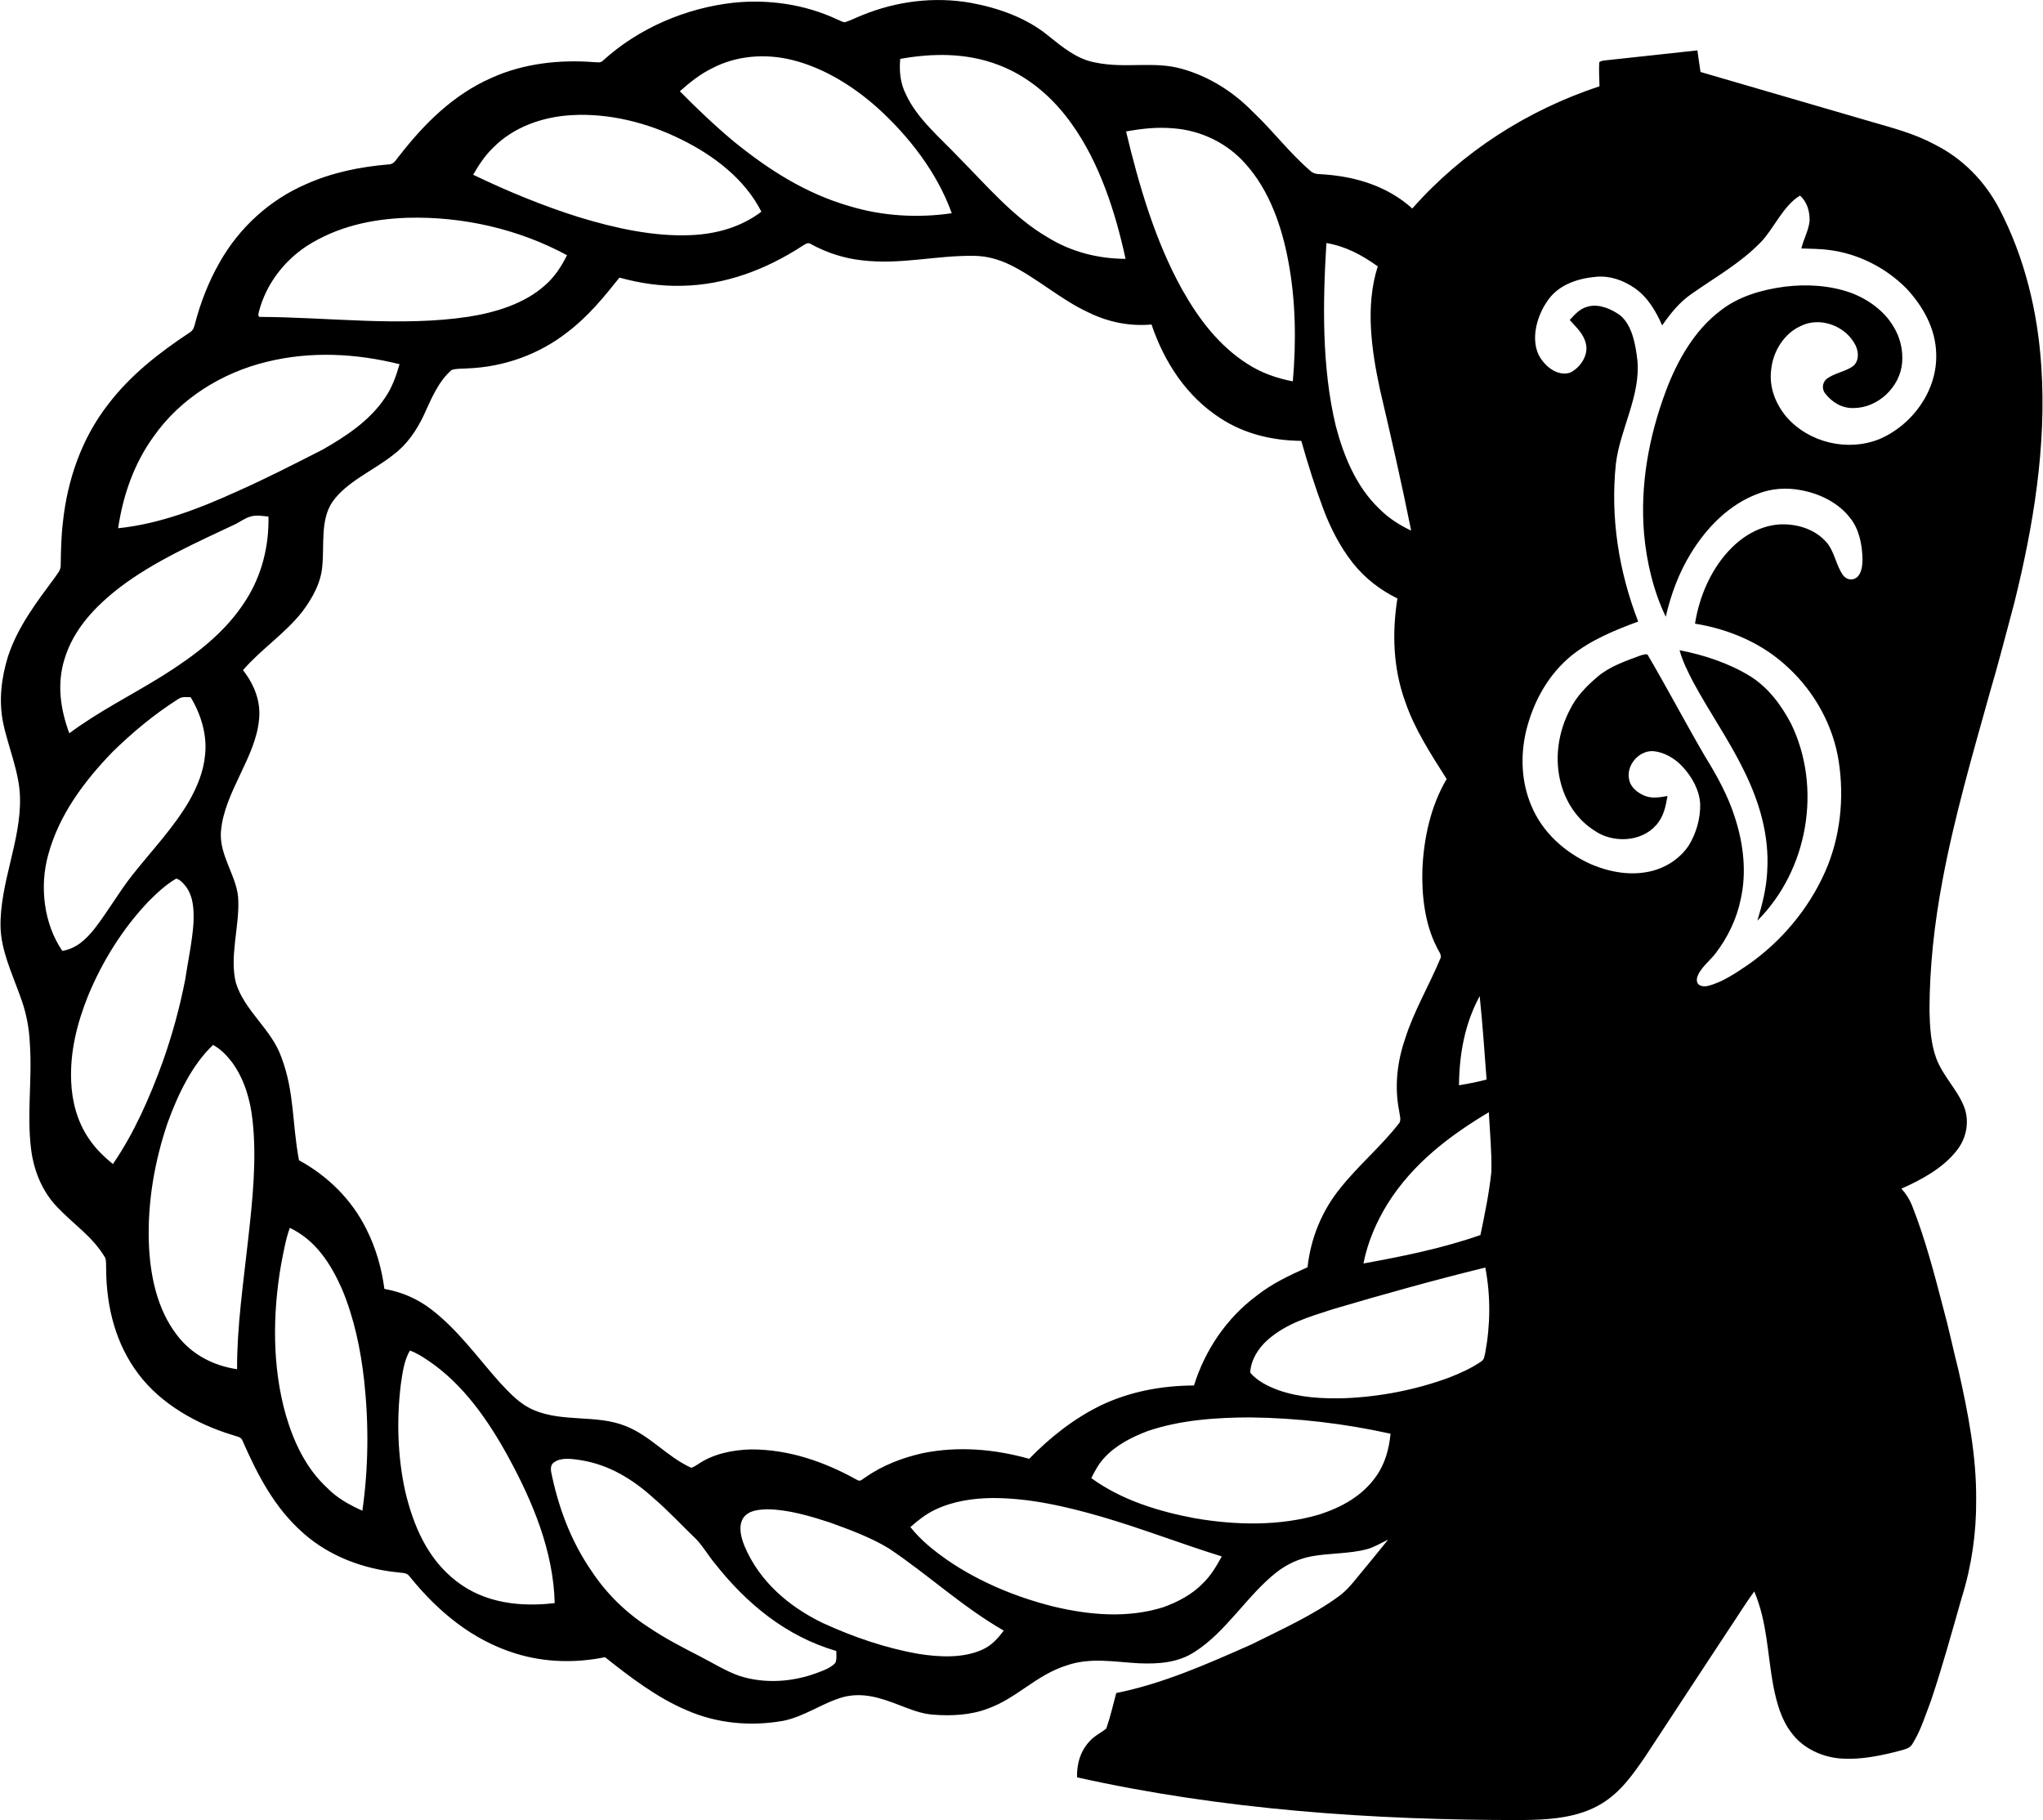
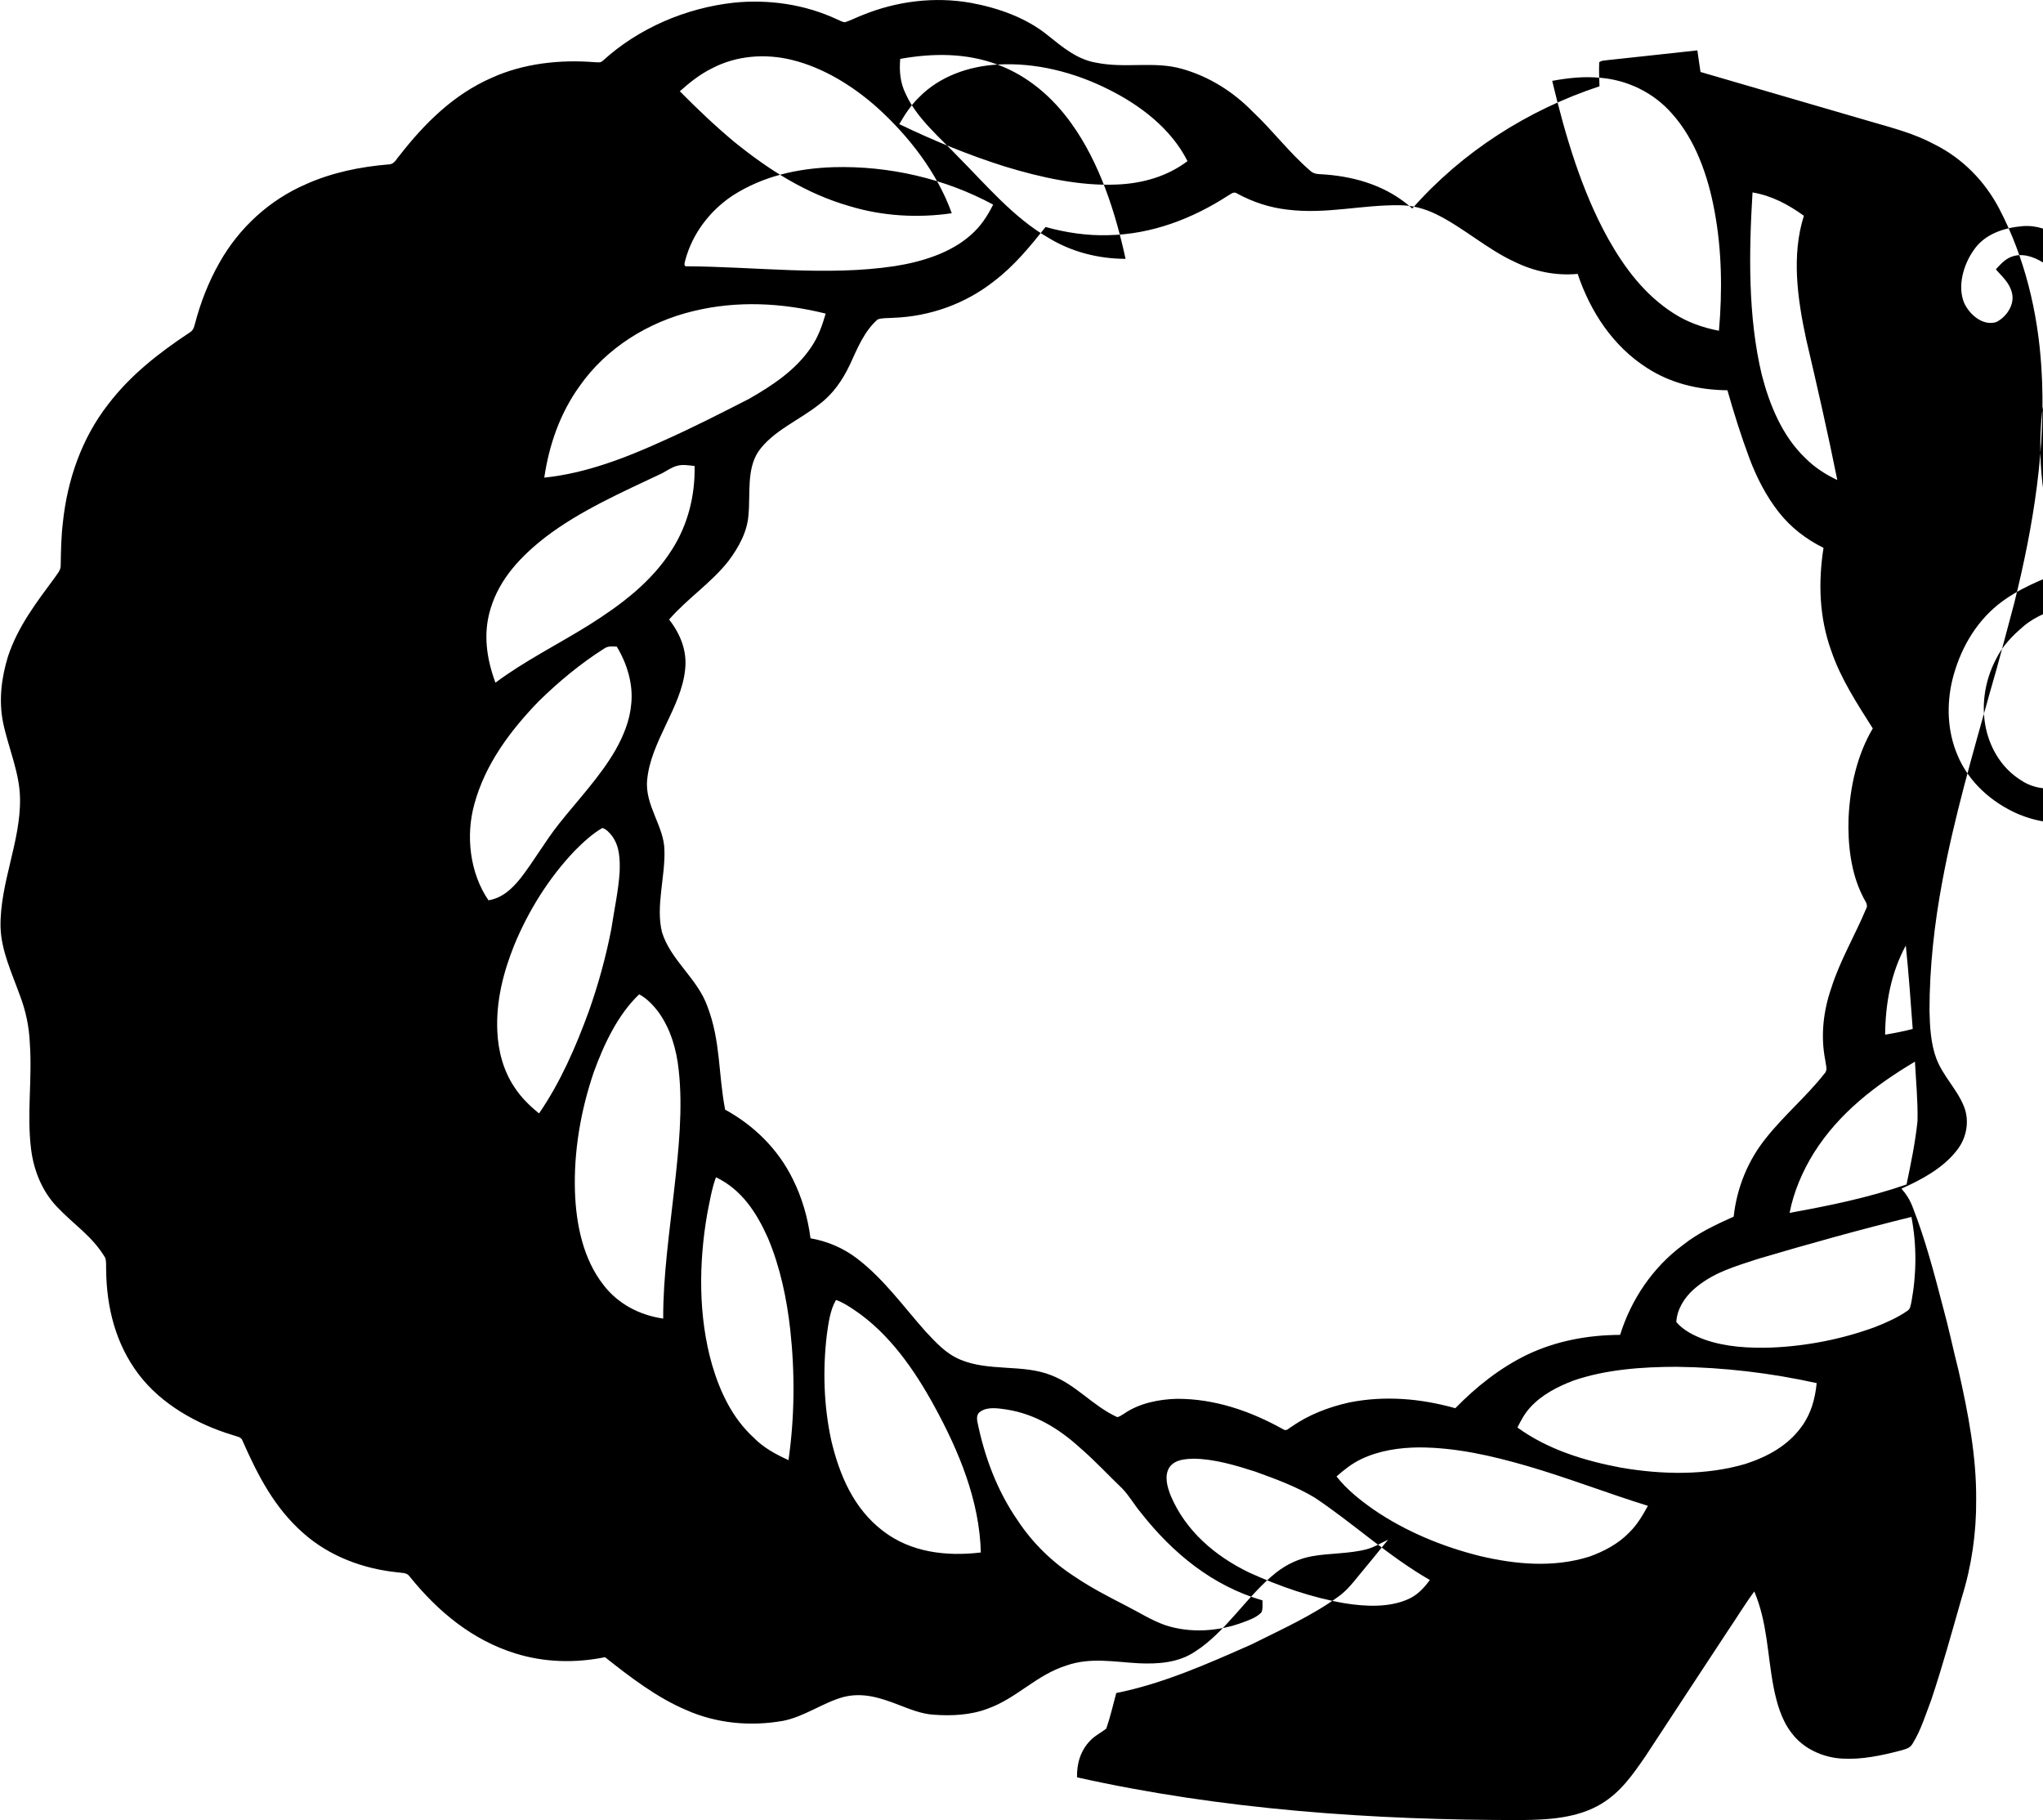
<svg xmlns="http://www.w3.org/2000/svg" xml:space="preserve" width="1.667in" height="1.485in" version="1.0" shape-rendering="geometricPrecision" text-rendering="geometricPrecision" image-rendering="optimizeQuality" fill-rule="evenodd" clip-rule="evenodd" viewBox="0 0 1666.67 1485.42">
  <g id="Layer_x0020_1">
-     <path id="D.cdr" fill="black" d="M792.15 2.36c22.22,4.11 45.15,12.15 62.83,26.63 11.59,9.33 23.9,19.59 39.02,22.11 24.23,5.01 47.51,-1.47 70.44,5.13 22.04,6.23 41.7,18.61 57.65,34.98 16.51,15.55 29.48,33.04 46.6,47.88 3.57,3.59 7.6,2.83 12.22,3.31 26.31,1.96 51.47,9.89 71.39,27.77 40.86,-46.36 94.2,-80.37 152.78,-99.75 -0.18,-6.51 -0.56,-13.11 -0.19,-19.63 2,-1.65 5.35,-1.42 7.82,-1.84 24.11,-2.48 48.18,-5.3 72.27,-7.84 0.86,5.88 1.63,11.76 2.56,17.63 46.43,13.48 92.82,27.12 139.25,40.58 17.87,5.25 35.13,9.58 51.7,18.5 22.78,11.35 40.89,29.81 52.74,52.26 20.89,39.86 31.65,84.66 34.49,129.42 4.29,64.7 -6.53,129.92 -22.07,192.54 -6.58,24.35 -12.73,48.77 -19.89,72.96 -14.13,50.59 -29.26,102.52 -38.83,154.16 -6.53,34.72 -10.49,70.26 -10.5,105.6 0.26,12.8 1.03,26.94 5.55,39.06 5.51,14.51 16.68,24.79 22.44,38.86 4.96,12.01 2.36,26.22 -5.74,36.26 -11.13,14.36 -28.78,23.93 -45.15,31.15 3.92,4.44 6.88,9.1 9,14.67 10.42,26.44 17.74,54.52 24.91,81.98 4.76,17.21 8.31,34.65 12.73,51.94 7.79,34.49 14.63,69.73 14.35,105.23 0.21,27.01 -3.69,54.17 -11.76,79.95 -7.98,27.89 -15.65,55.93 -24.88,83.43 -4.52,11.89 -8.46,24.81 -15.16,35.65 -2.26,4.09 -6.02,4.55 -10.1,5.81 -15.07,3.97 -31.55,7.46 -47.2,6.53 -15.77,-0.77 -32.04,-8.04 -41.54,-20.94 -8.39,-10.68 -12.27,-24.84 -14.81,-37.95 -5.09,-26.8 -4.85,-51.82 -15.63,-77.54 -7.51,10.13 -14.02,21.01 -21.13,31.43 -22.65,34.52 -45.43,68.97 -68.01,103.53 -10.26,14.79 -19.73,28.57 -35.4,38.18 -19.61,11.96 -43.63,13.27 -65.98,13.43 -120.65,0.12 -244.32,-8.51 -362.26,-34.86 -0.26,-11.24 2.87,-21.99 10.89,-30.09 3.78,-4.11 8.75,-6.27 12.99,-9.72 3.31,-9.45 5.52,-19.35 8.14,-29.01 37.95,-7.51 75.24,-24.09 110.5,-39.72 23.88,-11.96 49.65,-23.48 71.09,-39.18 6.15,-4.45 10.83,-10.1 15.53,-15.97 8.31,-10.03 16.59,-20.08 24.74,-30.27 -5.71,2.65 -11.41,6.25 -17.42,7.79 -14.29,3.81 -30.44,3.11 -44.87,5.76 -10.65,1.94 -20.43,6.55 -28.96,13.2 -23.51,18.47 -41.24,48.82 -66.57,64.76 -13.36,8.93 -29.83,10.06 -45.41,9.38 -20.06,-1.05 -39.49,-5.07 -59.12,1.73 -24.72,7.72 -40.76,26.85 -64.37,35.26 -14.02,5.37 -29.76,6.09 -44.59,4.94 -9.75,-0.69 -18.65,-4.39 -27.71,-7.84 -15,-5.8 -29.44,-10.7 -45.67,-6.53 -16.65,4.61 -31.53,15.91 -49.11,19.41 -26.57,4.68 -54.22,2.19 -78.99,-8.8 -23.91,-10.1 -46.09,-27.07 -66.33,-43.15 -24.24,4.92 -49.33,4.34 -73.04,-3.03 -35.33,-10.94 -63.29,-34.2 -86.24,-62.58 -2.61,-3.8 -6.06,-2.94 -10.1,-3.64 -28.06,-2.87 -55.55,-13.09 -76.83,-31.95 -23.53,-20.66 -37.03,-46.9 -49.49,-75.05 -1.03,-3.87 -5.3,-3.85 -8.47,-5.13 -28.9,-8.75 -58.16,-25.19 -76.59,-49.63 -18.63,-24.63 -26.08,-54.36 -26.42,-84.87 -0.19,-3.29 0.31,-7.04 -0.79,-10.15 -10.49,-17.65 -25.75,-27.1 -39.35,-41.53 -12.15,-12.73 -18.91,-29.59 -21.11,-46.88 -3.64,-28.89 1.05,-57.18 -1.05,-86.67 -0.6,-13.69 -3.3,-26.45 -8.18,-39.23 -6.43,-17.94 -15.21,-36.36 -15.72,-55.6 -0.63,-35.76 16.65,-70.11 15.89,-105.16 -0.26,-20.71 -9.77,-41.87 -13.83,-61.78 -3.64,-18.07 -1.33,-36.66 4.09,-54.11 8.07,-24.2 22.92,-43.56 37.87,-63.8 2.36,-3.54 5.41,-6.41 5.09,-10.96 0.19,-11.56 0.4,-23.06 1.79,-34.52 3.64,-34.61 15.39,-68.65 36.94,-96.25 17.98,-23.67 41.44,-42 66.07,-58.3 3.17,-1.84 3.87,-3.98 4.76,-7.35 4.54,-17.47 11.12,-34.35 20.06,-50.05 15.95,-28.34 40.84,-51.19 70.78,-64.06 20.99,-9.4 43.99,-14.09 66.84,-16.02 5.11,0.12 6.41,-4.18 9.44,-7.46 20.38,-26.19 44.22,-49.79 75.07,-63.25 25.79,-11.74 55.86,-15.04 83.89,-12.76 2.75,0 4.9,0.86 7.04,-1.37 29.17,-26.49 67.57,-42.85 106.61,-47.18 28.64,-2.91 58.19,1.37 84.33,13.59 2.08,0.86 4.27,2.24 6.53,2.36 4.81,-1.57 9.38,-3.94 14.11,-5.78 28.01,-11.43 58.89,-15.33 88.76,-10zm-146.06 46.57c25.79,6.35 49.87,21.39 69.57,38.93 25.84,23.39 48.93,53.13 60.75,86.17 -27.68,4.05 -56.62,2.38 -83.44,-5.79 -35.57,-10.22 -65.88,-29.57 -94.38,-52.7 -15.39,-12.83 -30.04,-26.82 -44.13,-41.05 8.09,-7.21 16.39,-13.85 26.15,-18.66 20.03,-10.57 43.68,-12.29 65.48,-6.9zm167.64 3.76c24.91,9.22 45.11,26.75 60.41,48.18 22.88,31.86 35.91,72.41 44.13,110.39 -22.35,-0.07 -44.36,-5.67 -63.43,-17.47 -27.71,-15.93 -50.61,-43.05 -72.88,-65.51 -14.8,-15.65 -34.12,-31.65 -43.07,-51.52 -4.54,-9 -5.43,-18.78 -4.54,-28.71 26.59,-4.74 53.76,-4.95 79.36,4.64zm-347.8 41.3c30.9,-1.84 62.72,6.27 90.26,20.1 26.16,12.92 51.44,32.16 64.83,58.7 -16.68,12.64 -36.89,18.26 -57.59,19.11 -30.34,1.35 -62.15,-5.79 -91.07,-14.58 -29.62,-9.3 -58.61,-21.25 -86.57,-34.71 4.57,-7.97 9.56,-15.56 16.19,-21.97 16.69,-17.03 40.49,-25.31 63.95,-26.65zm491.44 10.75c22.48,1.68 44.03,12.09 58.89,29.09 19.41,21.5 29.66,51.31 34.84,79.36 6.07,32.09 6.53,65.58 3.68,98.05 -13.17,-2.52 -25.81,-6.95 -37.1,-14.28 -23.25,-14.85 -39.84,-36.82 -53.19,-60.59 -22.02,-39.55 -35.33,-85.22 -45.8,-129.07 12.81,-2.36 25.65,-3.78 38.67,-2.56zm-625.14 73c44.9,-1.22 90.59,9.14 130.16,30.55 -4.62,9.28 -10.19,17.8 -18.08,24.65 -16.63,14.99 -40.63,22.17 -62.32,25.56 -55.09,8.38 -114.79,0.31 -170.53,0.14 -1.87,-0.79 -0.59,-3.48 -0.37,-4.92 5.8,-21.67 19.92,-40.27 38.48,-52.68 24.93,-16.07 53.31,-22.36 82.67,-23.3zm329.45 21.59c12.89,6.98 26.52,11.43 41.09,13.09 31.72,3.87 60.54,-4.06 91.68,-3.61 10.31,0.07 20.06,2.75 29.31,7.21 22.22,10.83 41.87,28.74 64.3,39 16.02,7.88 33.58,11.47 51.4,9.82 10.43,30.88 28.67,58.85 56.47,76.66 19.7,12.81 42.45,18.07 65.77,18.31 5.31,18.68 11.13,37.27 17.93,55.48 5.97,15.84 13.64,30.85 24.12,44.2 9.91,12.48 22.15,21.87 36.38,28.94 -4.44,28.36 -3.48,56.93 6.34,84.1 7.81,22.88 20.99,42.87 33.87,63.27 -13.02,22 -18.63,48.04 -19.78,73.37 -0.7,21.09 1.87,44.55 11.57,63.58 1.3,3.31 4.97,6.67 2.73,10.31 -8.67,20.89 -21.39,42.4 -28.34,64.49 -6.6,19 -8.89,39.32 -4.95,59.17 0.28,3.45 2.26,7.79 -0.52,10.61 -14.71,18.77 -32.69,33.73 -47.53,52.39 -15.02,18.45 -24.14,40.9 -26.72,64.53 -14.67,6.63 -28.67,13.07 -41.38,23.14 -24.56,18.17 -42.24,44.31 -51.31,73.37 -26.33,0.11 -52.27,4.9 -76.11,16.28 -22.13,10.84 -41.23,26 -58.39,43.56 -28.29,-7.93 -57.61,-10.47 -86.57,-4.68 -16.47,3.66 -33.03,9.91 -46.86,19.66 -2.75,1.38 -4.13,4.24 -7.3,2.1 -26.59,-14.81 -55.72,-24.84 -86.44,-24.74 -14.58,0.35 -30.76,3.57 -42.96,11.98 -1.84,1.02 -3.75,2.68 -5.87,2.94 -20.31,-9.38 -33.21,-26.26 -53.85,-34.17 -23.3,-9.3 -50.68,-2.71 -74.52,-12.87 -11.8,-5.09 -19.41,-13.74 -28.03,-22.86 -18.05,-20.33 -34.12,-42.94 -55.93,-59.56 -11.29,-8.58 -23.98,-14 -37.95,-16.47 -2.17,-16.72 -6.93,-33.35 -14.53,-48.44 -11.89,-24.25 -31.56,-43.66 -55.16,-56.55 -5.67,-29.78 -3.63,-55.72 -14.32,-83.89 -7.96,-22.98 -30.09,-37.87 -37.18,-60.87 -5.29,-20.89 2.68,-45.44 1.96,-66.8 -0.07,-19.42 -16.19,-36.92 -14.09,-57.54 2.85,-31.23 27.83,-59.31 30.95,-89.84 1.84,-15.28 -3.78,-29.2 -13.04,-41.07 14.97,-17.23 34.68,-30.11 48.55,-47.9 8.19,-10.93 15.39,-23.85 16.24,-37.74 1.61,-16.67 -1.68,-37.01 8.18,-51.63 11.69,-16.69 33.82,-25.74 49.35,-38.2 11.41,-8.44 19.17,-19.83 25.22,-32.51 5.95,-12.87 11.66,-27.4 22.72,-36.96 4.1,-1.42 8.94,-0.93 13.22,-1.33 29.52,-1.14 58.39,-11.45 81.6,-29.76 16.58,-12.57 29.32,-28.19 42.19,-44.33 16.72,4.62 33.91,7.19 51.29,6.67 35.12,-0.67 68.4,-13.32 97.61,-32.26 2.73,-1.42 4.48,-3.7 7.62,-1.68zm420.5 -0.98c15.7,2.63 29.17,9.87 41.93,19.05 -10.33,32.39 -5.13,68.34 1.89,100.89 8.93,38.13 17.67,76.36 25.38,114.77 -9.65,-4.54 -18.57,-10.3 -26.08,-17.89 -18.7,-17.78 -29.13,-43.2 -35.5,-67.75 -11.45,-47.74 -10.59,-100.3 -7.61,-149.07zm-756.47 98.89c-2.83,9.75 -6.11,19.13 -11.94,27.54 -12.45,18.56 -31.63,31.2 -50.72,42.11 -22.9,11.68 -45.81,23.44 -69.33,33.89 -30.9,14.09 -63.67,26.85 -97.7,30.34 3.96,-26.82 12.88,-52.54 28.81,-74.65 21.8,-31.2 56.02,-52.4 92.76,-61.24 35.84,-8.74 72.5,-6.83 108.1,2.01zm-107 124.37c0.51,23.98 -5.41,47.81 -18.37,68.12 -16.65,26.52 -41.72,45.24 -67.84,61.69 -25.28,15.77 -52.68,29.37 -76.33,47.06 -7.28,-19.69 -10.26,-40.18 -3.92,-60.59 7.44,-24.61 25.17,-43.05 45.04,-58.42 28.15,-21.5 63.13,-36.87 95.09,-52 3.8,-2.05 7.43,-4.65 11.56,-5.85 4.76,-1.54 9.89,-0.49 14.76,-0.02zm-63.52 147.42c8.39,13.81 13.62,30.86 11.78,47.11 -1.16,13.29 -6.35,25.87 -12.85,37.37 -12.71,21.96 -30.76,40.76 -46.37,60.49 -11.2,14.18 -20.06,29.92 -31.15,44.15 -6.98,8.65 -14.7,15.98 -26.12,17.94 -15.2,-22.2 -18.7,-52.63 -11.57,-78.34 8.82,-32.69 29.34,-60.1 52.54,-84.08 16.39,-16.04 34,-30.69 53.38,-43 3.29,-2.33 6.58,-1.72 10.36,-1.65zm-11.78 148.04c3.27,0.8 6.07,4.13 8.09,6.7 6.18,8.65 6.35,19.03 6.04,29.25 -1.03,15.56 -4.48,31 -6.78,46.43 -4.41,22.7 -10.59,45.22 -18.31,67.01 -10.5,28.89 -23.23,58.14 -40.69,83.54 -7.53,-6.09 -14.35,-12.71 -19.71,-20.81 -9.35,-13.66 -13.71,-30.17 -14.37,-46.59 -1.04,-24.33 4.85,-47.63 13.86,-70.04 11.63,-28.15 28.22,-54.71 49.21,-76.8 6.86,-6.88 14.23,-13.8 22.65,-18.7zm1063.88 95.9c2.36,22.64 3.92,45.4 5.64,68.1 -7.43,1.98 -14.95,3.41 -22.53,4.67 0.26,-25.49 4.67,-50.17 16.89,-72.78zm-1033.79 39.85c6.41,3.4 11.75,9.14 16.04,14.91 9.61,13.57 14.37,29.94 16.14,46.32 3.66,31.86 -0.04,66.09 -3.59,97.91 -3.82,34.8 -9.14,70.67 -9,105.5 -19.24,-2.77 -36.99,-11.98 -48.86,-27.59 -16.61,-21.31 -22.25,-49.53 -23.16,-75.96 -1.07,-33.02 4.74,-66.46 15.39,-97.67 8.13,-22.34 19.56,-46.88 37.04,-63.43zm1041.25 54.93c0.86,16.09 2.45,32.3 2.1,48.41 -1.79,17.4 -5.39,34.74 -8.96,51.84 -31.26,10.85 -62.93,17.28 -95.46,23.18 3.36,-17.3 10.57,-34 19.83,-48.95 20.41,-32.42 50.02,-55.11 82.49,-74.47zm-978.59 94.36c21.09,10.13 33.21,28.97 42.45,49.67 9.96,23.6 15.35,49.42 18.19,74.8 3.85,35.38 3.59,71.11 -1.44,106.39 -10.59,-4.8 -20.57,-10.22 -28.74,-18.65 -17.16,-15.83 -27.12,-37.03 -33.63,-59.1 -11.33,-39.55 -10.96,-83.22 -3.92,-123.52 2,-9.87 3.61,-20.11 7.09,-29.59zm975.72 32.39c4.41,22.93 4.22,46.62 -0.05,69.57 -0.74,2.7 -0.65,5.34 -3.19,7.02 -8.21,5.67 -17.59,9.82 -26.87,13.43 -27.08,9.87 -55.67,15.41 -84.47,16.61 -18.31,0.51 -36.83,-0.44 -54.29,-6.55 -8.21,-3.05 -17.47,-7.44 -23.04,-14.43 0.67,-10.31 6.39,-19.42 13.87,-26.26 15.77,-14.04 33.86,-18.91 53.38,-25.33 41.31,-12.2 82.8,-23.79 124.66,-34.07zm-877.72 67.75c5.59,1.98 10.31,5.09 15.16,8.35 28.33,19.05 48.96,48.89 65.11,78.44 20.01,36.64 36.87,77.01 37.9,119.31 -27.98,3.36 -57.11,0.02 -79.99,-17.67 -23.72,-18.12 -35.29,-45.24 -42.02,-73.53 -6.2,-28.32 -7.11,-57.93 -3.66,-86.69 1.33,-9.28 2.65,-20.06 7.49,-28.22zm686.15 54.57c38.3,0.44 76.83,5.01 114.23,13.3 -1.24,12.66 -4.52,24.76 -12.06,35.19 -11.29,15.83 -27.96,24.84 -46.09,30.76 -32.53,9.56 -68.06,8.75 -101.24,3.11 -29.88,-5.6 -59.98,-14.76 -84.83,-32.82 2.91,-5.85 5.88,-11.47 10.35,-16.32 9.44,-10.45 22.57,-17.14 35.57,-22.06 26.56,-9.09 56.2,-11.13 84.09,-11.17zm-546.99 34.85c23.09,3.57 42.7,15.53 59.75,31.04 12.24,10.52 23.14,22.35 34.78,33.52 5.72,6 9.87,13.41 15.21,19.76 25.93,32.96 58.33,59.59 99.14,71.46 -0.07,3.13 0.54,7.02 -0.89,9.87 -4.1,4.13 -9.73,6.13 -15.07,8.07 -19.76,7.41 -42.71,8.96 -62.93,2.45 -11.43,-3.94 -22.06,-10.75 -32.84,-16.24 -14.11,-7.25 -28.15,-14.46 -41.31,-23.39 -18.61,-11.96 -34.61,-27.59 -46.78,-46.06 -16.89,-24.42 -27.17,-52.19 -33,-81.16 -0.42,-3.05 -0.09,-6.13 2.83,-7.77 5.7,-3.98 14.63,-2.5 21.11,-1.56zm336.87 30.93c30.25,0.11 59.05,6.8 87.94,15.11 33.24,9.68 65.61,22.32 98.67,32.56 -4.39,7.88 -8.65,15.37 -15.2,21.73 -8.87,9.24 -20.69,15.49 -32.65,19.76 -29.31,9.16 -60.05,6.39 -89.48,-0.58 -30.46,-7.63 -60.48,-19.99 -86.46,-37.78 -11.2,-7.88 -21.85,-16.28 -30.37,-27.1 6.2,-5.44 12.46,-10.45 19.96,-14.04 14.76,-7.13 31.33,-9.51 47.6,-9.67zm-183.82 9.21c16.72,0.26 34.04,5.43 49.88,10.52 16.51,5.98 33.67,12.22 48.74,21.34 32.28,21.57 59.7,47.48 93.83,67.14 -4.78,6.46 -9.96,12.2 -17.45,15.53 -15.7,7.16 -35.36,6.13 -52.01,3.46 -27.01,-4.67 -53.41,-13.83 -78.29,-25.21 -27.63,-13.41 -51.47,-33.75 -63.69,-62.48 -2.87,-7.11 -5.5,-16.19 -1.14,-23.25 4.6,-6.46 12.9,-6.83 20.13,-7.06zm842.34 -1072.17c5.95,5.27 8.02,12.96 7.86,20.68 -0.79,7.65 -4.88,14.88 -6.74,22.46 7.7,0.33 15.18,0.19 22.83,1.28 23.65,2.96 46.18,14.48 62.93,31.35 13.67,14.71 23.86,32.84 24.32,53.36 1,29.97 -19.4,58.28 -46.6,69.69 -25.82,10.31 -57.26,2.82 -75.57,-18.12 -9.1,-10.87 -14.46,-24.7 -12.48,-38.98 1.51,-14.57 10.35,-29.01 23.9,-35.2 16.14,-8.18 37.25,-0.02 45.03,15.91 2.47,5.35 2.85,12.54 -2.05,16.65 -6.41,4.8 -16,5.76 -22.25,11.05 -2.96,3.1 -3.29,7.74 -0.72,11.2 5.69,7.37 13.97,12.48 23.55,12.04 19.94,-0.16 37.8,-17.37 39.39,-37.09 0.82,-10.1 -1.59,-20.43 -6.88,-29.08 -7.56,-13.09 -21.1,-22.74 -35.1,-27.92 -17.16,-6.07 -35.78,-7.14 -53.76,-4.96 -18.42,2.42 -37.68,7.83 -52.47,19.52 -21.31,15.98 -35.43,41.04 -44.61,65.6 -13.97,37.37 -21.15,76.68 -17.82,116.63 2.1,23.15 7.63,46.62 17.7,67.63 4.25,-18.28 10.64,-35.7 20.5,-51.72 12.85,-21.07 31.21,-39.9 54.71,-48.65 11.34,-4.44 23.63,-5.2 35.56,-2.83 15.13,2.83 30.46,10.35 39.9,22.83 7.42,9.24 9.78,22.41 9.93,33.96 -0.12,4.8 -0.74,11.31 -4.85,14.48 -3.73,2.7 -8.52,1.61 -11.13,-2.08 -5.48,-7.56 -6.91,-19.28 -13.44,-26.77 -9.37,-10.63 -23.33,-14.92 -37.19,-14.63 -15.37,0.75 -29.02,8.16 -39.83,18.8 -16.61,16.33 -26.7,39.46 -30.28,62.27 28.31,4.59 55.49,16.21 76.4,36.19 21.41,19.93 36.5,47.25 40.91,76.26 4.66,30.11 1.26,62.24 -11.17,90.19 -13.44,30.23 -35.62,56.67 -62.69,75.65 -10.1,6.79 -21.34,14.63 -33.31,17.44 -4.69,0.94 -9.49,-0.63 -8.52,-6.35 1.82,-7.76 10.41,-14.06 15.14,-20.26 9.91,-12.94 17.3,-28.2 20.55,-44.2 4.92,-22 2.28,-44.94 -4.59,-66.23 -5.48,-17.77 -14.93,-34.85 -24.7,-50.61 -15.76,-27.06 -30.44,-54.95 -46.25,-81.95 -0.61,-2.31 -4.5,-0.49 -6.07,-0.21 -12.13,4.5 -25.21,8.87 -35.2,17.37 -9,7.67 -17.14,15.86 -22.43,26.59 -9.82,18.52 -13.02,40.68 -7.41,61.01 4.29,15.39 13.41,29.17 27.01,37.83 14.78,10.49 38.17,9.84 50.52,-4.2 6.22,-6.9 7.81,-15.04 9.37,-23.86 -6.65,1.1 -12.76,2.37 -19.24,-0.44 -5.25,-2.29 -10.75,-6.6 -11.97,-12.52 -2.96,-11.41 7.14,-23.74 18.76,-23.69 9.58,0.58 18.8,6.07 25.11,13.13 7.48,8.16 13.52,19.01 14,30.24 0.24,11.69 -3.17,23.49 -9.19,33.47 -6.93,10.45 -17.72,17.7 -29.8,20.92 -16.77,4.24 -33.56,1.38 -49.33,-5.08 -21.78,-9.61 -40.42,-26.07 -49.59,-48.37 -8.07,-19.24 -8.89,-40.41 -4.2,-60.61 5.9,-24.02 18.02,-46.17 37.39,-61.91 15.67,-12.52 35.43,-20.66 54.13,-27.5 -15.89,-41.06 -22.84,-85.1 -18.19,-129.01 3.38,-27.8 20.34,-55.56 17.52,-84.29 -1.42,-12.26 -4.02,-28.28 -14.04,-36.66 -7.3,-5.2 -17.03,-9.47 -26.12,-7.2 -6.69,1.66 -10.59,6.18 -15.06,11.01 5.37,6.18 11.06,10.78 13.15,19.17 2.47,9.49 -4.52,19.85 -12.87,23.86 -10.87,3.33 -21.55,-5.99 -25.94,-15.2 -6.07,-13.81 -0.74,-31.83 7.65,-43.61 8.89,-13.1 24.81,-18.24 39.9,-19.5 11.28,-0.91 21.83,2.92 31.02,9.19 10.68,7.35 17.44,18.87 22.55,30.52 6.78,-9.68 13.9,-18.75 23.72,-25.52 19.36,-13.69 40.09,-25.09 57.09,-42.7 10.59,-11.27 18.22,-29.72 31.69,-37.71zm-98.28 371.02c20.1,3.91 40.25,10.57 57.79,21.3 14.76,9.37 25.07,23.29 33.16,38.55 25.59,52.52 13.85,119.69 -27.43,160.89 4.03,-13.34 7.44,-26.67 8.04,-40.67 1.75,-28.9 -6.32,-56.16 -19.01,-81.83 -12.01,-24.75 -28.46,-48.09 -41.44,-72.33 -4.29,-8.23 -8.7,-16.93 -11.1,-25.91z" />
+     <path id="D.cdr" fill="black" d="M792.15 2.36c22.22,4.11 45.15,12.15 62.83,26.63 11.59,9.33 23.9,19.59 39.02,22.11 24.23,5.01 47.51,-1.47 70.44,5.13 22.04,6.23 41.7,18.61 57.65,34.98 16.51,15.55 29.48,33.04 46.6,47.88 3.57,3.59 7.6,2.83 12.22,3.31 26.31,1.96 51.47,9.89 71.39,27.77 40.86,-46.36 94.2,-80.37 152.78,-99.75 -0.18,-6.51 -0.56,-13.11 -0.19,-19.63 2,-1.65 5.35,-1.42 7.82,-1.84 24.11,-2.48 48.18,-5.3 72.27,-7.84 0.86,5.88 1.63,11.76 2.56,17.63 46.43,13.48 92.82,27.12 139.25,40.58 17.87,5.25 35.13,9.58 51.7,18.5 22.78,11.35 40.89,29.81 52.74,52.26 20.89,39.86 31.65,84.66 34.49,129.42 4.29,64.7 -6.53,129.92 -22.07,192.54 -6.58,24.35 -12.73,48.77 -19.89,72.96 -14.13,50.59 -29.26,102.52 -38.83,154.16 -6.53,34.72 -10.49,70.26 -10.5,105.6 0.26,12.8 1.03,26.94 5.55,39.06 5.51,14.51 16.68,24.79 22.44,38.86 4.96,12.01 2.36,26.22 -5.74,36.26 -11.13,14.36 -28.78,23.93 -45.15,31.15 3.92,4.44 6.88,9.1 9,14.67 10.42,26.44 17.74,54.52 24.91,81.98 4.76,17.21 8.31,34.65 12.73,51.94 7.79,34.49 14.63,69.73 14.35,105.23 0.21,27.01 -3.69,54.17 -11.76,79.95 -7.98,27.89 -15.65,55.93 -24.88,83.43 -4.52,11.89 -8.46,24.81 -15.16,35.65 -2.26,4.09 -6.02,4.55 -10.1,5.81 -15.07,3.97 -31.55,7.46 -47.2,6.53 -15.77,-0.77 -32.04,-8.04 -41.54,-20.94 -8.39,-10.68 -12.27,-24.84 -14.81,-37.95 -5.09,-26.8 -4.85,-51.82 -15.63,-77.54 -7.51,10.13 -14.02,21.01 -21.13,31.43 -22.65,34.52 -45.43,68.97 -68.01,103.53 -10.26,14.79 -19.73,28.57 -35.4,38.18 -19.61,11.96 -43.63,13.27 -65.98,13.43 -120.65,0.12 -244.32,-8.51 -362.26,-34.86 -0.26,-11.24 2.87,-21.99 10.89,-30.09 3.78,-4.11 8.75,-6.27 12.99,-9.72 3.31,-9.45 5.52,-19.35 8.14,-29.01 37.95,-7.51 75.24,-24.09 110.5,-39.72 23.88,-11.96 49.65,-23.48 71.09,-39.18 6.15,-4.45 10.83,-10.1 15.53,-15.97 8.31,-10.03 16.59,-20.08 24.74,-30.27 -5.71,2.65 -11.41,6.25 -17.42,7.79 -14.29,3.81 -30.44,3.11 -44.87,5.76 -10.65,1.94 -20.43,6.55 -28.96,13.2 -23.51,18.47 -41.24,48.82 -66.57,64.76 -13.36,8.93 -29.83,10.06 -45.41,9.38 -20.06,-1.05 -39.49,-5.07 -59.12,1.73 -24.72,7.72 -40.76,26.85 -64.37,35.26 -14.02,5.37 -29.76,6.09 -44.59,4.94 -9.75,-0.69 -18.65,-4.39 -27.71,-7.84 -15,-5.8 -29.44,-10.7 -45.67,-6.53 -16.65,4.61 -31.53,15.91 -49.11,19.41 -26.57,4.68 -54.22,2.19 -78.99,-8.8 -23.91,-10.1 -46.09,-27.07 -66.33,-43.15 -24.24,4.92 -49.33,4.34 -73.04,-3.03 -35.33,-10.94 -63.29,-34.2 -86.24,-62.58 -2.61,-3.8 -6.06,-2.94 -10.1,-3.64 -28.06,-2.87 -55.55,-13.09 -76.83,-31.95 -23.53,-20.66 -37.03,-46.9 -49.49,-75.05 -1.03,-3.87 -5.3,-3.85 -8.47,-5.13 -28.9,-8.75 -58.16,-25.19 -76.59,-49.63 -18.63,-24.63 -26.08,-54.36 -26.42,-84.87 -0.19,-3.29 0.31,-7.04 -0.79,-10.15 -10.49,-17.65 -25.75,-27.1 -39.35,-41.53 -12.15,-12.73 -18.91,-29.59 -21.11,-46.88 -3.64,-28.89 1.05,-57.18 -1.05,-86.67 -0.6,-13.69 -3.3,-26.45 -8.18,-39.23 -6.43,-17.94 -15.21,-36.36 -15.72,-55.6 -0.63,-35.76 16.65,-70.11 15.89,-105.16 -0.26,-20.71 -9.77,-41.87 -13.83,-61.78 -3.64,-18.07 -1.33,-36.66 4.09,-54.11 8.07,-24.2 22.92,-43.56 37.87,-63.8 2.36,-3.54 5.41,-6.41 5.09,-10.96 0.19,-11.56 0.4,-23.06 1.79,-34.52 3.64,-34.61 15.39,-68.65 36.94,-96.25 17.98,-23.67 41.44,-42 66.07,-58.3 3.17,-1.84 3.87,-3.98 4.76,-7.35 4.54,-17.47 11.12,-34.35 20.06,-50.05 15.95,-28.34 40.84,-51.19 70.78,-64.06 20.99,-9.4 43.99,-14.09 66.84,-16.02 5.11,0.12 6.41,-4.18 9.44,-7.46 20.38,-26.19 44.22,-49.79 75.07,-63.25 25.79,-11.74 55.86,-15.04 83.89,-12.76 2.75,0 4.9,0.86 7.04,-1.37 29.17,-26.49 67.57,-42.85 106.61,-47.18 28.64,-2.91 58.19,1.37 84.33,13.59 2.08,0.86 4.27,2.24 6.53,2.36 4.81,-1.57 9.38,-3.94 14.11,-5.78 28.01,-11.43 58.89,-15.33 88.76,-10zm-146.06 46.57c25.79,6.35 49.87,21.39 69.57,38.93 25.84,23.39 48.93,53.13 60.75,86.17 -27.68,4.05 -56.62,2.38 -83.44,-5.79 -35.57,-10.22 -65.88,-29.57 -94.38,-52.7 -15.39,-12.83 -30.04,-26.82 -44.13,-41.05 8.09,-7.21 16.39,-13.85 26.15,-18.66 20.03,-10.57 43.68,-12.29 65.48,-6.9zm167.64 3.76c24.91,9.22 45.11,26.75 60.41,48.18 22.88,31.86 35.91,72.41 44.13,110.39 -22.35,-0.07 -44.36,-5.67 -63.43,-17.47 -27.71,-15.93 -50.61,-43.05 -72.88,-65.51 -14.8,-15.65 -34.12,-31.65 -43.07,-51.52 -4.54,-9 -5.43,-18.78 -4.54,-28.71 26.59,-4.74 53.76,-4.95 79.36,4.64zc30.9,-1.84 62.72,6.27 90.26,20.1 26.16,12.92 51.44,32.16 64.83,58.7 -16.68,12.64 -36.89,18.26 -57.59,19.11 -30.34,1.35 -62.15,-5.79 -91.07,-14.58 -29.62,-9.3 -58.61,-21.25 -86.57,-34.71 4.57,-7.97 9.56,-15.56 16.19,-21.97 16.69,-17.03 40.49,-25.31 63.95,-26.65zm491.44 10.75c22.48,1.68 44.03,12.09 58.89,29.09 19.41,21.5 29.66,51.31 34.84,79.36 6.07,32.09 6.53,65.58 3.68,98.05 -13.17,-2.52 -25.81,-6.95 -37.1,-14.28 -23.25,-14.85 -39.84,-36.82 -53.19,-60.59 -22.02,-39.55 -35.33,-85.22 -45.8,-129.07 12.81,-2.36 25.65,-3.78 38.67,-2.56zm-625.14 73c44.9,-1.22 90.59,9.14 130.16,30.55 -4.62,9.28 -10.19,17.8 -18.08,24.65 -16.63,14.99 -40.63,22.17 -62.32,25.56 -55.09,8.38 -114.79,0.31 -170.53,0.14 -1.87,-0.79 -0.59,-3.48 -0.37,-4.92 5.8,-21.67 19.92,-40.27 38.48,-52.68 24.93,-16.07 53.31,-22.36 82.67,-23.3zm329.45 21.59c12.89,6.98 26.52,11.43 41.09,13.09 31.72,3.87 60.54,-4.06 91.68,-3.61 10.31,0.07 20.06,2.75 29.31,7.21 22.22,10.83 41.87,28.74 64.3,39 16.02,7.88 33.58,11.47 51.4,9.82 10.43,30.88 28.67,58.85 56.47,76.66 19.7,12.81 42.45,18.07 65.77,18.31 5.31,18.68 11.13,37.27 17.93,55.48 5.97,15.84 13.64,30.85 24.12,44.2 9.91,12.48 22.15,21.87 36.38,28.94 -4.44,28.36 -3.48,56.93 6.34,84.1 7.81,22.88 20.99,42.87 33.87,63.27 -13.02,22 -18.63,48.04 -19.78,73.37 -0.7,21.09 1.87,44.55 11.57,63.58 1.3,3.31 4.97,6.67 2.73,10.31 -8.67,20.89 -21.39,42.4 -28.34,64.49 -6.6,19 -8.89,39.32 -4.95,59.17 0.28,3.45 2.26,7.79 -0.52,10.61 -14.71,18.77 -32.69,33.73 -47.53,52.39 -15.02,18.45 -24.14,40.9 -26.72,64.53 -14.67,6.63 -28.67,13.07 -41.38,23.14 -24.56,18.17 -42.24,44.31 -51.31,73.37 -26.33,0.11 -52.27,4.9 -76.11,16.28 -22.13,10.84 -41.23,26 -58.39,43.56 -28.29,-7.93 -57.61,-10.47 -86.57,-4.68 -16.47,3.66 -33.03,9.91 -46.86,19.66 -2.75,1.38 -4.13,4.24 -7.3,2.1 -26.59,-14.81 -55.72,-24.84 -86.44,-24.74 -14.58,0.35 -30.76,3.57 -42.96,11.98 -1.84,1.02 -3.75,2.68 -5.87,2.94 -20.31,-9.38 -33.21,-26.26 -53.85,-34.17 -23.3,-9.3 -50.68,-2.71 -74.52,-12.87 -11.8,-5.09 -19.41,-13.74 -28.03,-22.86 -18.05,-20.33 -34.12,-42.94 -55.93,-59.56 -11.29,-8.58 -23.98,-14 -37.95,-16.47 -2.17,-16.72 -6.93,-33.35 -14.53,-48.44 -11.89,-24.25 -31.56,-43.66 -55.16,-56.55 -5.67,-29.78 -3.63,-55.72 -14.32,-83.89 -7.96,-22.98 -30.09,-37.87 -37.18,-60.87 -5.29,-20.89 2.68,-45.44 1.96,-66.8 -0.07,-19.42 -16.19,-36.92 -14.09,-57.54 2.85,-31.23 27.83,-59.31 30.95,-89.84 1.84,-15.28 -3.78,-29.2 -13.04,-41.07 14.97,-17.23 34.68,-30.11 48.55,-47.9 8.19,-10.93 15.39,-23.85 16.24,-37.74 1.61,-16.67 -1.68,-37.01 8.18,-51.63 11.69,-16.69 33.82,-25.74 49.35,-38.2 11.41,-8.44 19.17,-19.83 25.22,-32.51 5.95,-12.87 11.66,-27.4 22.72,-36.96 4.1,-1.42 8.94,-0.93 13.22,-1.33 29.52,-1.14 58.39,-11.45 81.6,-29.76 16.58,-12.57 29.32,-28.19 42.19,-44.33 16.72,4.62 33.91,7.19 51.29,6.67 35.12,-0.67 68.4,-13.32 97.61,-32.26 2.73,-1.42 4.48,-3.7 7.62,-1.68zm420.5 -0.98c15.7,2.63 29.17,9.87 41.93,19.05 -10.33,32.39 -5.13,68.34 1.89,100.89 8.93,38.13 17.67,76.36 25.38,114.77 -9.65,-4.54 -18.57,-10.3 -26.08,-17.89 -18.7,-17.78 -29.13,-43.2 -35.5,-67.75 -11.45,-47.74 -10.59,-100.3 -7.61,-149.07zm-756.47 98.89c-2.83,9.75 -6.11,19.13 -11.94,27.54 -12.45,18.56 -31.63,31.2 -50.72,42.11 -22.9,11.68 -45.81,23.44 -69.33,33.89 -30.9,14.09 -63.67,26.85 -97.7,30.34 3.96,-26.82 12.88,-52.54 28.81,-74.65 21.8,-31.2 56.02,-52.4 92.76,-61.24 35.84,-8.74 72.5,-6.83 108.1,2.01zm-107 124.37c0.51,23.98 -5.41,47.81 -18.37,68.12 -16.65,26.52 -41.72,45.24 -67.84,61.69 -25.28,15.77 -52.68,29.37 -76.33,47.06 -7.28,-19.69 -10.26,-40.18 -3.92,-60.59 7.44,-24.61 25.17,-43.05 45.04,-58.42 28.15,-21.5 63.13,-36.87 95.09,-52 3.8,-2.05 7.43,-4.65 11.56,-5.85 4.76,-1.54 9.89,-0.49 14.76,-0.02zm-63.52 147.42c8.39,13.81 13.62,30.86 11.78,47.11 -1.16,13.29 -6.35,25.87 -12.85,37.37 -12.71,21.96 -30.76,40.76 -46.37,60.49 -11.2,14.18 -20.06,29.92 -31.15,44.15 -6.98,8.65 -14.7,15.98 -26.12,17.94 -15.2,-22.2 -18.7,-52.63 -11.57,-78.34 8.82,-32.69 29.34,-60.1 52.54,-84.08 16.39,-16.04 34,-30.69 53.38,-43 3.29,-2.33 6.58,-1.72 10.36,-1.65zm-11.78 148.04c3.27,0.8 6.07,4.13 8.09,6.7 6.18,8.65 6.35,19.03 6.04,29.25 -1.03,15.56 -4.48,31 -6.78,46.43 -4.41,22.7 -10.59,45.22 -18.31,67.01 -10.5,28.89 -23.23,58.14 -40.69,83.54 -7.53,-6.09 -14.35,-12.71 -19.71,-20.81 -9.35,-13.66 -13.71,-30.17 -14.37,-46.59 -1.04,-24.33 4.85,-47.63 13.86,-70.04 11.63,-28.15 28.22,-54.71 49.21,-76.8 6.86,-6.88 14.23,-13.8 22.65,-18.7zm1063.88 95.9c2.36,22.64 3.92,45.4 5.64,68.1 -7.43,1.98 -14.95,3.41 -22.53,4.67 0.26,-25.49 4.67,-50.17 16.89,-72.78zm-1033.79 39.85c6.41,3.4 11.75,9.14 16.04,14.91 9.61,13.57 14.37,29.94 16.14,46.32 3.66,31.86 -0.04,66.09 -3.59,97.91 -3.82,34.8 -9.14,70.67 -9,105.5 -19.24,-2.77 -36.99,-11.98 -48.86,-27.59 -16.61,-21.31 -22.25,-49.53 -23.16,-75.96 -1.07,-33.02 4.74,-66.46 15.39,-97.67 8.13,-22.34 19.56,-46.88 37.04,-63.43zm1041.25 54.93c0.86,16.09 2.45,32.3 2.1,48.41 -1.79,17.4 -5.39,34.74 -8.96,51.84 -31.26,10.85 -62.93,17.28 -95.46,23.18 3.36,-17.3 10.57,-34 19.83,-48.95 20.41,-32.42 50.02,-55.11 82.49,-74.47zm-978.59 94.36c21.09,10.13 33.21,28.97 42.45,49.67 9.96,23.6 15.35,49.42 18.19,74.8 3.85,35.38 3.59,71.11 -1.44,106.39 -10.59,-4.8 -20.57,-10.22 -28.74,-18.65 -17.16,-15.83 -27.12,-37.03 -33.63,-59.1 -11.33,-39.55 -10.96,-83.22 -3.92,-123.52 2,-9.87 3.61,-20.11 7.09,-29.59zm975.72 32.39c4.41,22.93 4.22,46.62 -0.05,69.57 -0.74,2.7 -0.65,5.34 -3.19,7.02 -8.21,5.67 -17.59,9.82 -26.87,13.43 -27.08,9.87 -55.67,15.41 -84.47,16.61 -18.31,0.51 -36.83,-0.44 -54.29,-6.55 -8.21,-3.05 -17.47,-7.44 -23.04,-14.43 0.67,-10.31 6.39,-19.42 13.87,-26.26 15.77,-14.04 33.86,-18.91 53.38,-25.33 41.31,-12.2 82.8,-23.79 124.66,-34.07zm-877.72 67.75c5.59,1.98 10.31,5.09 15.16,8.35 28.33,19.05 48.96,48.89 65.11,78.44 20.01,36.64 36.87,77.01 37.9,119.31 -27.98,3.36 -57.11,0.02 -79.99,-17.67 -23.72,-18.12 -35.29,-45.24 -42.02,-73.53 -6.2,-28.32 -7.11,-57.93 -3.66,-86.69 1.33,-9.28 2.65,-20.06 7.49,-28.22zm686.15 54.57c38.3,0.44 76.83,5.01 114.23,13.3 -1.24,12.66 -4.52,24.76 -12.06,35.19 -11.29,15.83 -27.96,24.84 -46.09,30.76 -32.53,9.56 -68.06,8.75 -101.24,3.11 -29.88,-5.6 -59.98,-14.76 -84.83,-32.82 2.91,-5.85 5.88,-11.47 10.35,-16.32 9.44,-10.45 22.57,-17.14 35.57,-22.06 26.56,-9.09 56.2,-11.13 84.09,-11.17zm-546.99 34.85c23.09,3.57 42.7,15.53 59.75,31.04 12.24,10.52 23.14,22.35 34.78,33.52 5.72,6 9.87,13.41 15.21,19.76 25.93,32.96 58.33,59.59 99.14,71.46 -0.07,3.13 0.54,7.02 -0.89,9.87 -4.1,4.13 -9.73,6.13 -15.07,8.07 -19.76,7.41 -42.71,8.96 -62.93,2.45 -11.43,-3.94 -22.06,-10.75 -32.84,-16.24 -14.11,-7.25 -28.15,-14.46 -41.31,-23.39 -18.61,-11.96 -34.61,-27.59 -46.78,-46.06 -16.89,-24.42 -27.17,-52.19 -33,-81.16 -0.42,-3.05 -0.09,-6.13 2.83,-7.77 5.7,-3.98 14.63,-2.5 21.11,-1.56zm336.87 30.93c30.25,0.11 59.05,6.8 87.94,15.11 33.24,9.68 65.61,22.32 98.67,32.56 -4.39,7.88 -8.65,15.37 -15.2,21.73 -8.87,9.24 -20.69,15.49 -32.65,19.76 -29.31,9.16 -60.05,6.39 -89.48,-0.58 -30.46,-7.63 -60.48,-19.99 -86.46,-37.78 -11.2,-7.88 -21.85,-16.28 -30.37,-27.1 6.2,-5.44 12.46,-10.45 19.96,-14.04 14.76,-7.13 31.33,-9.51 47.6,-9.67zm-183.82 9.21c16.72,0.26 34.04,5.43 49.88,10.52 16.51,5.98 33.67,12.22 48.74,21.34 32.28,21.57 59.7,47.48 93.83,67.14 -4.78,6.46 -9.96,12.2 -17.45,15.53 -15.7,7.16 -35.36,6.13 -52.01,3.46 -27.01,-4.67 -53.41,-13.83 -78.29,-25.21 -27.63,-13.41 -51.47,-33.75 -63.69,-62.48 -2.87,-7.11 -5.5,-16.19 -1.14,-23.25 4.6,-6.46 12.9,-6.83 20.13,-7.06zm842.34 -1072.17c5.95,5.27 8.02,12.96 7.86,20.68 -0.79,7.65 -4.88,14.88 -6.74,22.46 7.7,0.33 15.18,0.19 22.83,1.28 23.65,2.96 46.18,14.48 62.93,31.35 13.67,14.71 23.86,32.84 24.32,53.36 1,29.97 -19.4,58.28 -46.6,69.69 -25.82,10.31 -57.26,2.82 -75.57,-18.12 -9.1,-10.87 -14.46,-24.7 -12.48,-38.98 1.51,-14.57 10.35,-29.01 23.9,-35.2 16.14,-8.18 37.25,-0.02 45.03,15.91 2.47,5.35 2.85,12.54 -2.05,16.65 -6.41,4.8 -16,5.76 -22.25,11.05 -2.96,3.1 -3.29,7.74 -0.72,11.2 5.69,7.37 13.97,12.48 23.55,12.04 19.94,-0.16 37.8,-17.37 39.39,-37.09 0.82,-10.1 -1.59,-20.43 -6.88,-29.08 -7.56,-13.09 -21.1,-22.74 -35.1,-27.92 -17.16,-6.07 -35.78,-7.14 -53.76,-4.96 -18.42,2.42 -37.68,7.83 -52.47,19.52 -21.31,15.98 -35.43,41.04 -44.61,65.6 -13.97,37.37 -21.15,76.68 -17.82,116.63 2.1,23.15 7.63,46.62 17.7,67.63 4.25,-18.28 10.64,-35.7 20.5,-51.72 12.85,-21.07 31.21,-39.9 54.71,-48.65 11.34,-4.44 23.63,-5.2 35.56,-2.83 15.13,2.83 30.46,10.35 39.9,22.83 7.42,9.24 9.78,22.41 9.93,33.96 -0.12,4.8 -0.74,11.31 -4.85,14.48 -3.73,2.7 -8.52,1.61 -11.13,-2.08 -5.48,-7.56 -6.91,-19.28 -13.44,-26.77 -9.37,-10.63 -23.33,-14.92 -37.19,-14.63 -15.37,0.75 -29.02,8.16 -39.83,18.8 -16.61,16.33 -26.7,39.46 -30.28,62.27 28.31,4.59 55.49,16.21 76.4,36.19 21.41,19.93 36.5,47.25 40.91,76.26 4.66,30.11 1.26,62.24 -11.17,90.19 -13.44,30.23 -35.62,56.67 -62.69,75.65 -10.1,6.79 -21.34,14.63 -33.31,17.44 -4.69,0.94 -9.49,-0.63 -8.52,-6.35 1.82,-7.76 10.41,-14.06 15.14,-20.26 9.91,-12.94 17.3,-28.2 20.55,-44.2 4.92,-22 2.28,-44.94 -4.59,-66.23 -5.48,-17.77 -14.93,-34.85 -24.7,-50.61 -15.76,-27.06 -30.44,-54.95 -46.25,-81.95 -0.61,-2.31 -4.5,-0.49 -6.07,-0.21 -12.13,4.5 -25.21,8.87 -35.2,17.37 -9,7.67 -17.14,15.86 -22.43,26.59 -9.82,18.52 -13.02,40.68 -7.41,61.01 4.29,15.39 13.41,29.17 27.01,37.83 14.78,10.49 38.17,9.84 50.52,-4.2 6.22,-6.9 7.81,-15.04 9.37,-23.86 -6.65,1.1 -12.76,2.37 -19.24,-0.44 -5.25,-2.29 -10.75,-6.6 -11.97,-12.52 -2.96,-11.41 7.14,-23.74 18.76,-23.69 9.58,0.58 18.8,6.07 25.11,13.13 7.48,8.16 13.52,19.01 14,30.24 0.24,11.69 -3.17,23.49 -9.19,33.47 -6.93,10.45 -17.72,17.7 -29.8,20.92 -16.77,4.24 -33.56,1.38 -49.33,-5.08 -21.78,-9.61 -40.42,-26.07 -49.59,-48.37 -8.07,-19.24 -8.89,-40.41 -4.2,-60.61 5.9,-24.02 18.02,-46.17 37.39,-61.91 15.67,-12.52 35.43,-20.66 54.13,-27.5 -15.89,-41.06 -22.84,-85.1 -18.19,-129.01 3.38,-27.8 20.34,-55.56 17.52,-84.29 -1.42,-12.26 -4.02,-28.28 -14.04,-36.66 -7.3,-5.2 -17.03,-9.47 -26.12,-7.2 -6.69,1.66 -10.59,6.18 -15.06,11.01 5.37,6.18 11.06,10.78 13.15,19.17 2.47,9.49 -4.52,19.85 -12.87,23.86 -10.87,3.33 -21.55,-5.99 -25.94,-15.2 -6.07,-13.81 -0.74,-31.83 7.65,-43.61 8.89,-13.1 24.81,-18.24 39.9,-19.5 11.28,-0.91 21.83,2.92 31.02,9.19 10.68,7.35 17.44,18.87 22.55,30.52 6.78,-9.68 13.9,-18.75 23.72,-25.52 19.36,-13.69 40.09,-25.09 57.09,-42.7 10.59,-11.27 18.22,-29.72 31.69,-37.71zm-98.28 371.02c20.1,3.91 40.25,10.57 57.79,21.3 14.76,9.37 25.07,23.29 33.16,38.55 25.59,52.52 13.85,119.69 -27.43,160.89 4.03,-13.34 7.44,-26.67 8.04,-40.67 1.75,-28.9 -6.32,-56.16 -19.01,-81.83 -12.01,-24.75 -28.46,-48.09 -41.44,-72.33 -4.29,-8.23 -8.7,-16.93 -11.1,-25.91z" />
  </g>
</svg>